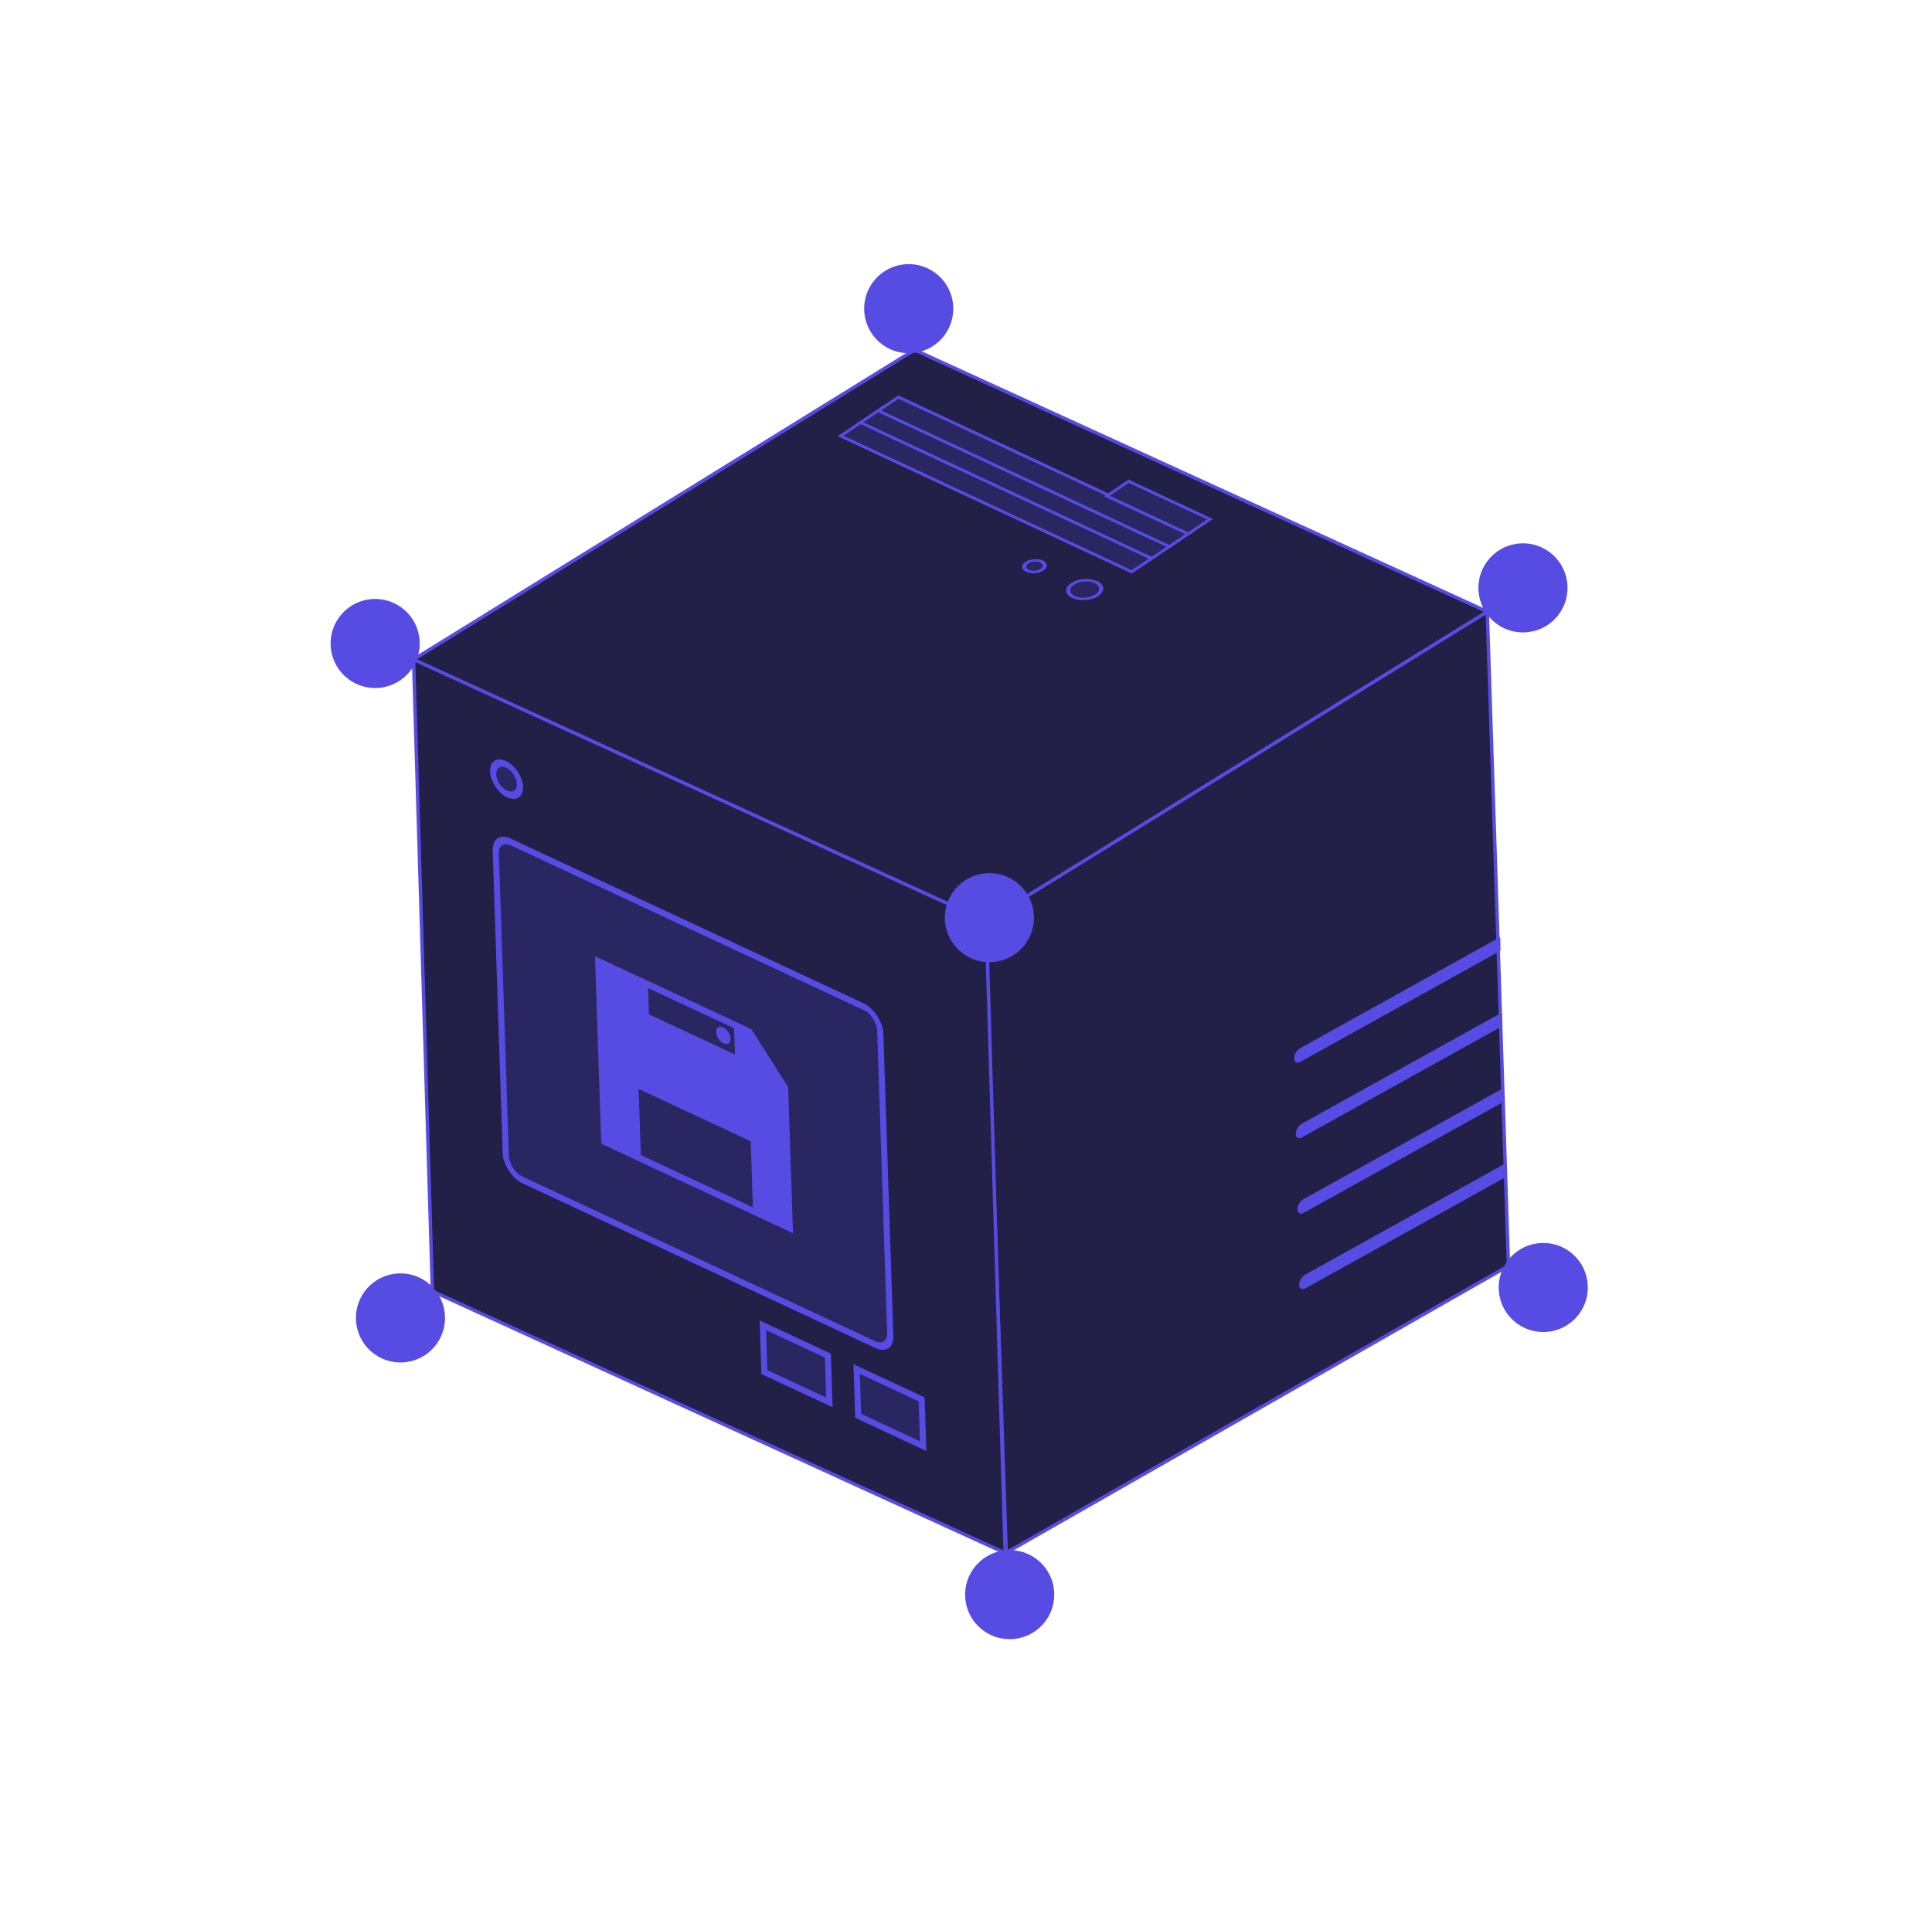
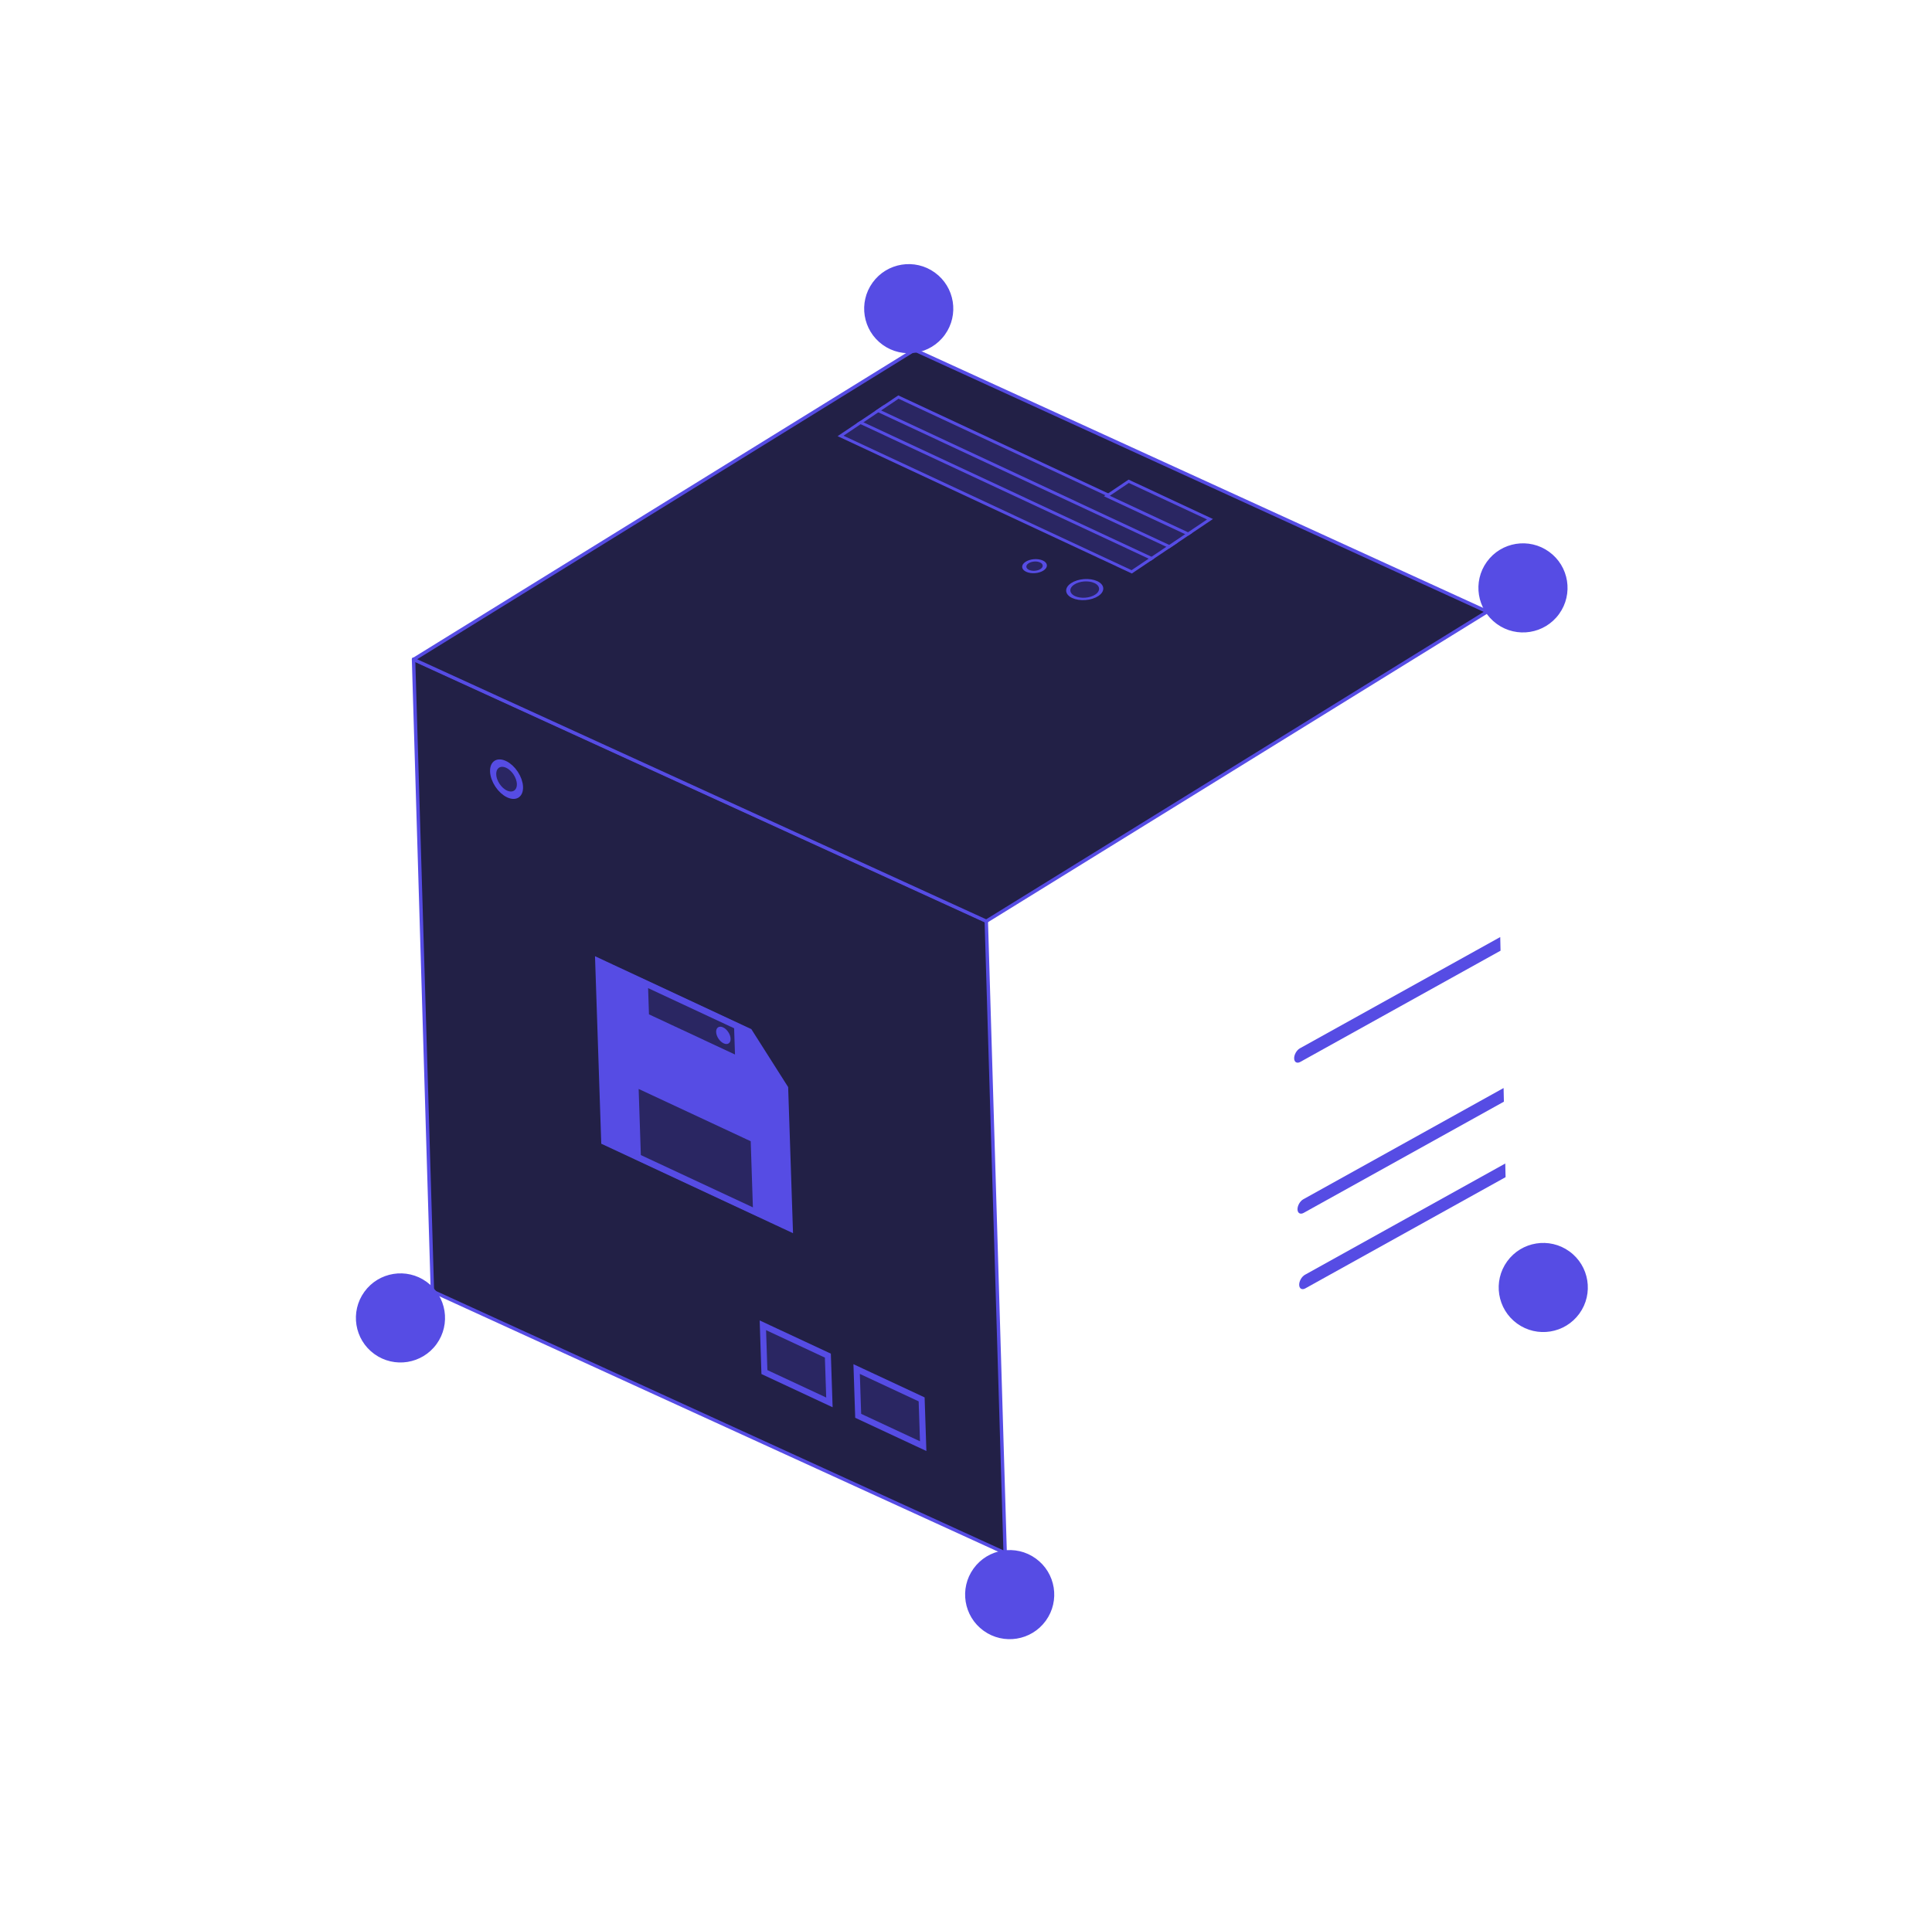
<svg xmlns="http://www.w3.org/2000/svg" fill="none" height="1121" viewBox="0 0 1132 1121" width="1132">
-   <path d="m577.145 539.902 294.283-181.438 12.428 383.395-294.29 168.103z" fill="#222046" stroke="#564ce4" stroke-linejoin="round" stroke-width="2" />
  <path d="m242.297 386.285 335.586 153.412 11.063 370.455-335.589-153.41z" fill="#222046" stroke="#564ce4" stroke-linejoin="round" stroke-width="2" />
  <path d="m535.849 205.045 335.581 153.413-293.542 181.44-335.581-153.414z" fill="#222046" stroke="#564ce4" stroke-linejoin="round" stroke-width="2" />
  <circle cx="532.489" cy="181.041" fill="#564ce4" r="25.619" stroke="#564ce4" transform="matrix(.81 .586 -.586 .81 207.217 -277.782)" />
  <circle cx="892.414" cy="344.777" fill="#564ce4" r="25.619" stroke="#564ce4" transform="matrix(.81 .586 -.586 .81 371.53 -457.69)" />
-   <circle cx="579.692" cy="538.015" fill="#564ce4" r="25.619" stroke="#564ce4" transform="matrix(.81 .586 -.586 .81 425.44 -237.684)" />
-   <circle cx="219.766" cy="377.229" fill="#564ce4" r="25.619" stroke="#564ce4" transform="matrix(.81 .586 -.586 .81 262.857 -57.215)" />
  <circle cx="234.518" cy="772.556" fill="#564ce4" r="25.619" stroke="#564ce4" transform="matrix(.81 .586 -.586 .81 497.402 9.186)" />
  <circle cx="591.492" cy="934.817" fill="#564ce4" r="25.619" stroke="#564ce4" transform="matrix(.81 .586 -.586 .81 660.29 -169.272)" />
  <circle cx="904.214" cy="754.855" fill="#564ce4" r="25.619" stroke="#564ce4" transform="matrix(.81 .586 -.586 .81 614.162 -386.757)" />
  <path d="m761.677 614.354c-1.931 1.072-3.457 3.733-3.408 5.941.05 2.209 1.655 3.129 3.586 2.057zm.178 7.998 117.342-65.19-.178-7.998-117.342 65.19z" fill="#564ce4" />
-   <path d="m762.66 658.596c-1.931 1.073-3.457 3.733-3.408 5.941.049 2.209 1.654 3.13 3.585 2.057zm.177 7.998 117.342-65.19-.178-7.998-117.341 65.19z" fill="#564ce4" />
  <path d="m763.643 702.838c-1.931 1.073-3.457 3.733-3.408 5.941.049 2.209 1.655 3.13 3.586 2.057zm.178 7.998 117.342-65.19-.178-7.998-117.342 65.19z" fill="#564ce4" />
  <path d="m764.626 747.08c-1.931 1.073-3.456 3.733-3.407 5.942.049 2.208 1.654 3.129 3.585 2.056zm.178 7.998 117.342-65.19-.178-7.998-117.342 65.19z" fill="#564ce4" />
  <g stroke="#564ce4">
-     <rect fill="#2a2662" height="198.104" rx="10" stroke-width="4" transform="matrix(.906 .423 .033 .999 288.361 485.563)" width="248.629" x="1.879" y="2.845" />
    <path d="m350.733 563.59 88.129 41.127 20.952 32.988 2.728 81.838-108.296-50.539z" fill="#564ce4" stroke-width="4" />
    <path d="m1.879 2.845h59.625v19.392h-59.625z" fill="#2a2662" stroke-width="4" transform="matrix(.906 .423 .033 .999 376.067 572.615)" />
    <path d="m1.879 2.845h76.467v42.783h-76.467z" fill="#2a2662" stroke-width="4" transform="matrix(.906 .423 .033 .999 370.525 631.708)" />
    <circle cx="4.678" cy="4.678" fill="#564ce4" r="2.678" stroke-width="4" transform="matrix(.906 .423 .033 .999 419.447 600.133)" />
    <circle cx="10.667" cy="10.667" fill="#2a2662" r="8.667" stroke-width="4" transform="matrix(.906 .423 .033 .999 286.783 441.469)" />
    <path d="m1.879 2.845h42.035v27.438h-42.035z" fill="#2a2662" stroke-width="4" transform="matrix(.906 .423 .033 .999 500.127 798.702)" />
    <path d="m1.879 2.845h42.035v27.438h-42.035z" fill="#2a2662" stroke-width="4" transform="matrix(.906 .423 .033 .999 445.184 773.063)" />
    <path d="m-.076-.98h188.288v17.176h-188.288z" fill="#2a2662" stroke-width="2" transform="matrix(-.906 -.423 .83 -.558 674.861 327.147)" />
    <path d="m-.076-.98h188.288v14.081h-188.288z" fill="#2a2662" stroke-width="2" transform="matrix(-.906 -.423 .83 -.558 663.84 334.549)" />
    <path d="m-.076-.98h188.288v14.298h-188.288z" fill="#2a2662" stroke-width="2" transform="matrix(-.906 -.423 .83 -.558 685.881 319.745)" />
    <path d="m-.076-.98h52.579v15.442h-52.579z" fill="#2a2662" stroke-width="2" transform="matrix(-.906 -.423 .83 -.558 696.901 312.343)" />
    <circle cx="8.851" cy="8.851" fill="#2a2662" r="7.851" stroke-width="2" transform="matrix(-.906 -.423 -.83 .558 650.926 344.333)" />
    <circle cx="5.9" cy="5.9" fill="#2a2662" r="4.9" stroke-width="2" transform="matrix(-.906 -.423 -.83 .558 616.396 331.006)" />
  </g>
</svg>